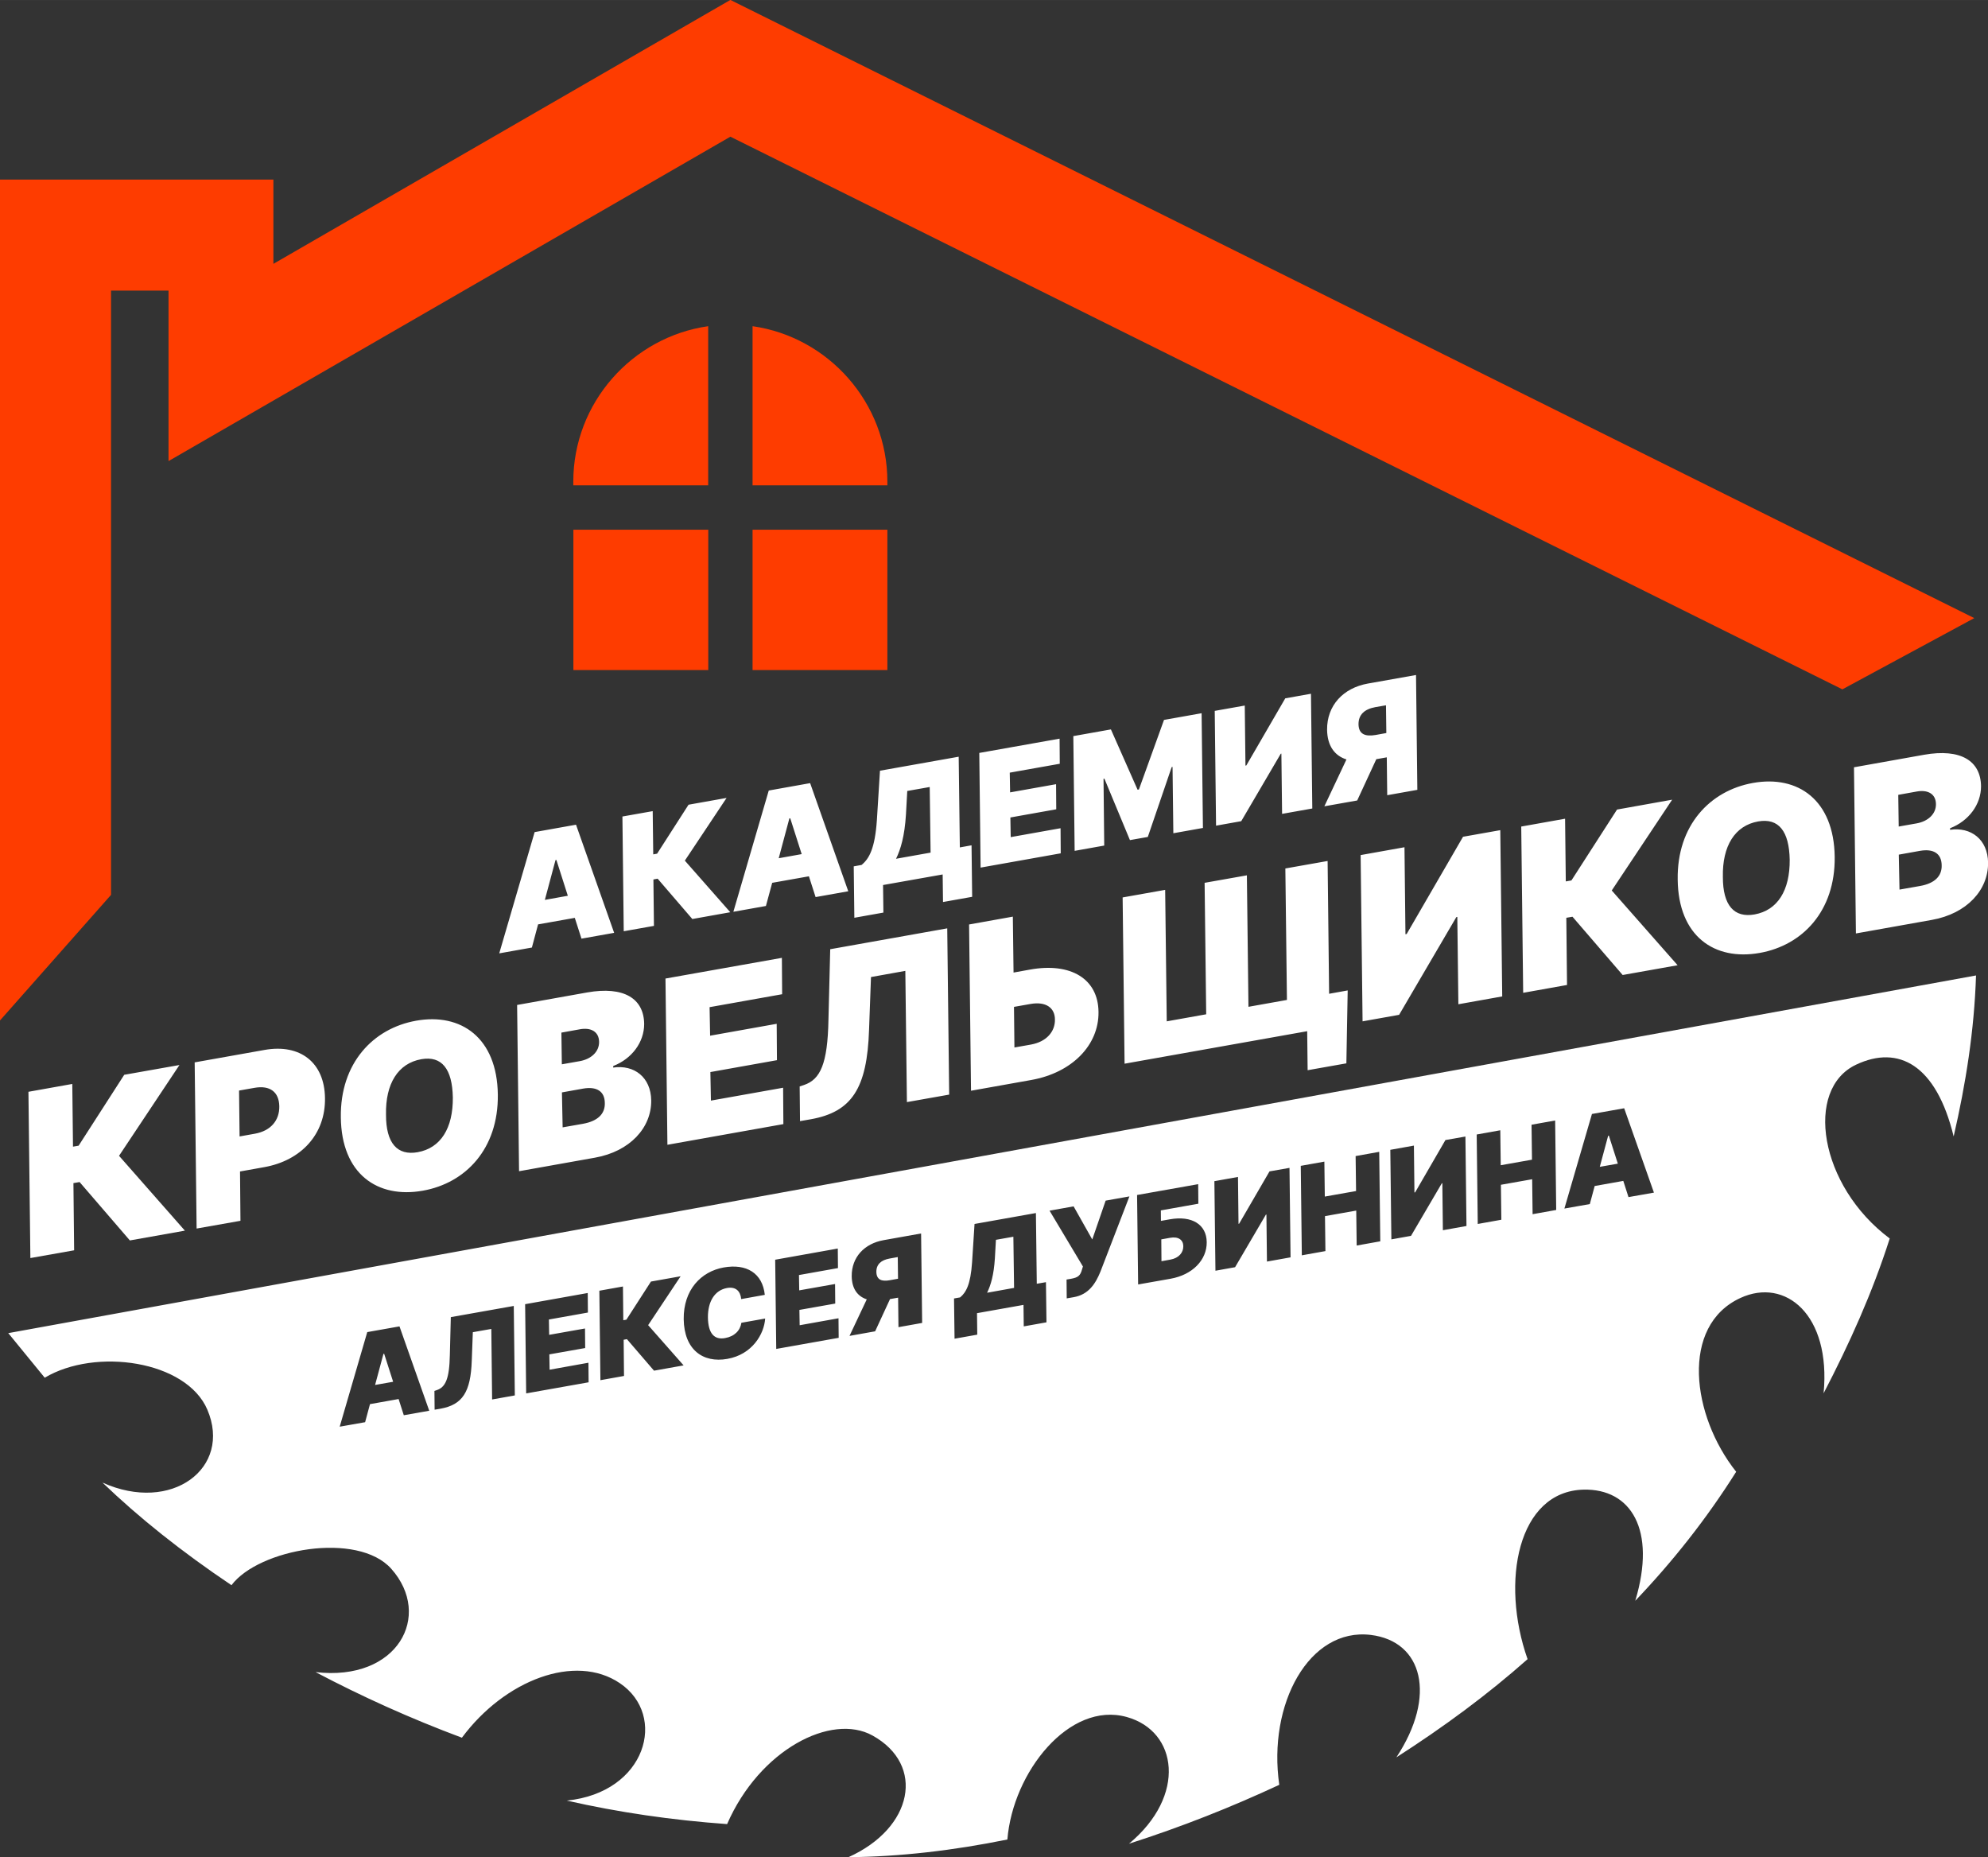
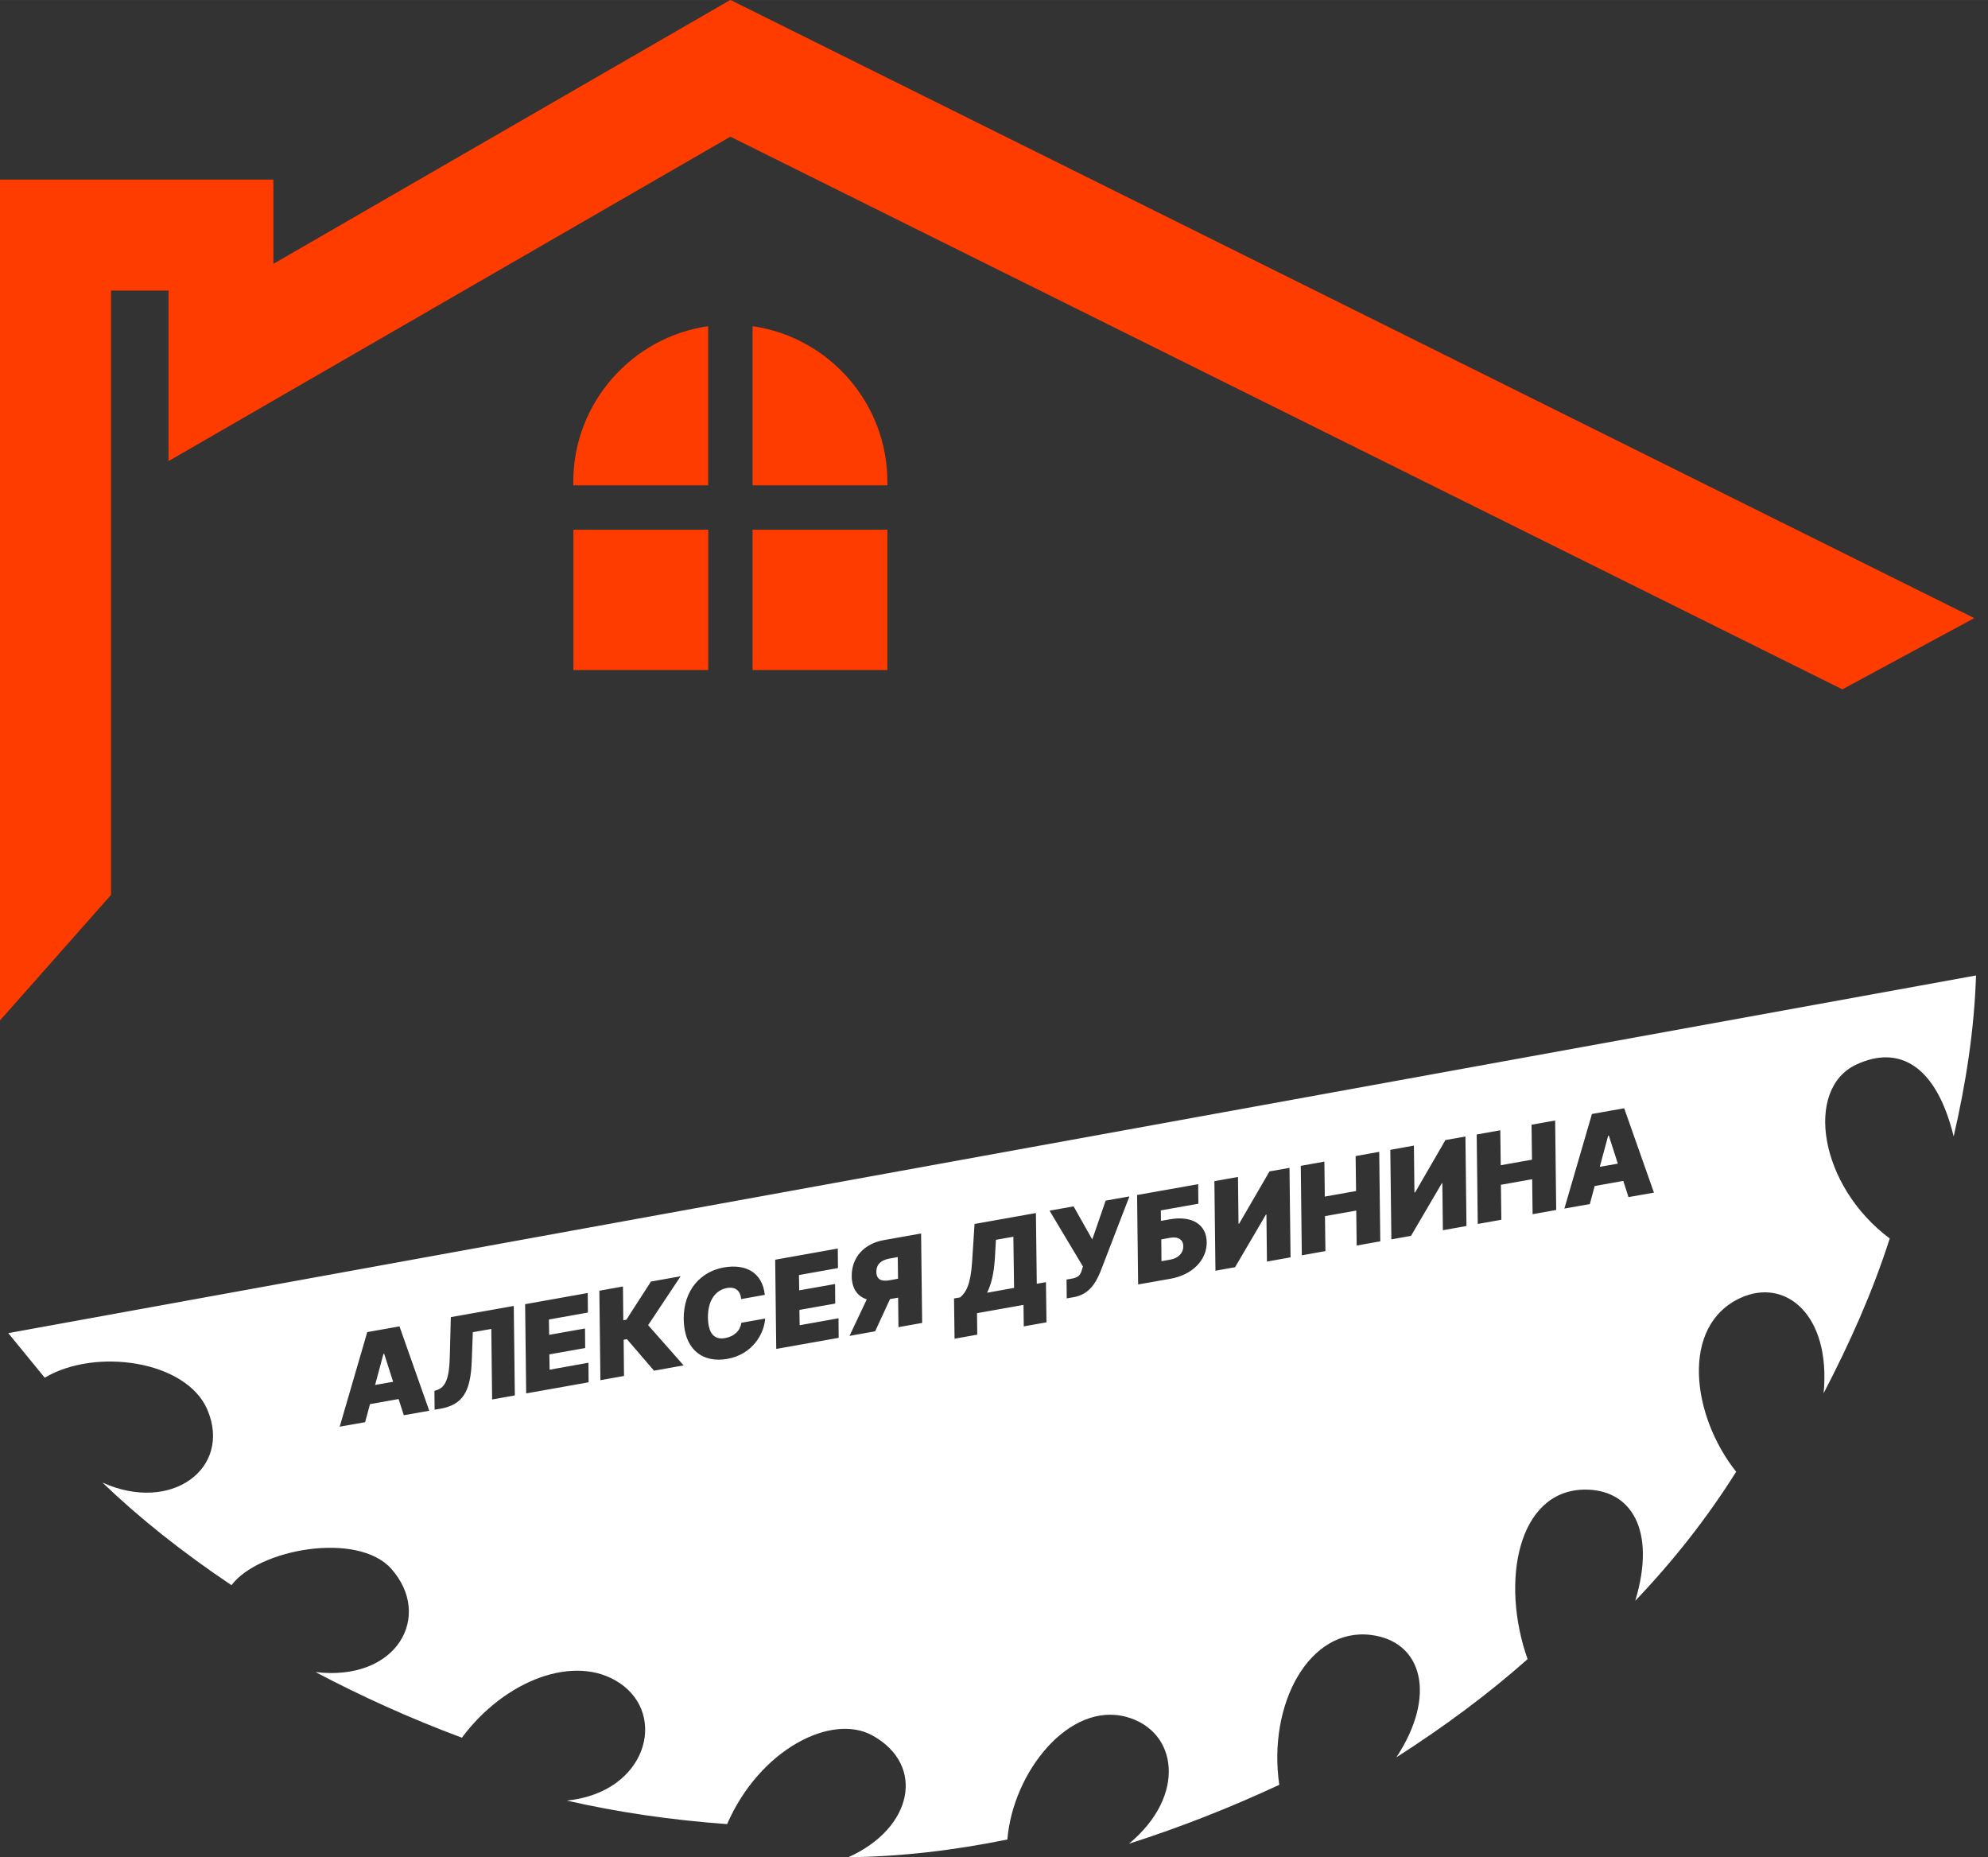
<svg xmlns="http://www.w3.org/2000/svg" xml:space="preserve" width="13.547mm" height="12.655mm" version="1.1" style="shape-rendering:geometricPrecision; text-rendering:geometricPrecision; image-rendering:optimizeQuality; fill-rule:evenodd; clip-rule:evenodd" viewBox="0 0 225.78 210.91">
  <rect x="0" y="0" width="225.78" height="210.91" fill="#333333" stroke="none" />
  <defs>
    <style type="text/css"> .fil0 {fill:#FE3C00} .fil1 {fill:white} .fil2 {fill:white;fill-rule:nonzero} </style>
  </defs>
  <g id="Layer_x0020_1">
    <g id="_2437474256976">
      <path class="fil0" d="M19.14 33l-6.53 0 0 68.62 -12.61 14.26 0 -95.49 31.05 0 0 9.57 51.9 -29.97 141.27 70.2 -14.98 8.09 -126.29 -62.76 -63.81 36.84 0 -19.37zm45.98 43.09l15.32 0 0 -15.94 -15.32 0 0 15.94zm20.35 0l15.31 0 0 -15.94 -15.31 0 0 15.94zm15.31 -20.98l0 -0.42c0,-8.95 -6.69,-16.42 -15.31,-17.65l0 18.07 15.31 0zm-20.35 -18.07c-8.63,1.23 -15.32,8.7 -15.32,17.65l0 0.42 15.32 0 0 -18.07z" />
      <path class="fil1" d="M0.96 151.41l4.12 5.04c5.76,-3.44 16.09,-1.95 18.47,3.63 2.82,6.62 -4.05,11.82 -11.91,8.28 4.13,3.97 8.99,7.85 14.65,11.65 3.09,-4.12 14.33,-6.15 18.15,-1.86 4.73,5.32 0.73,12.82 -8.6,11.73 5.25,2.77 10.78,5.27 16.62,7.45 4.86,-6.55 12.87,-9.62 17.94,-6.19 5.43,3.67 3.02,12.42 -6.03,13.33 5.88,1.34 11.95,2.22 18.21,2.67 3.69,-8.47 11.85,-12.64 16.51,-10.06 6.04,3.34 4.62,10.52 -2.74,13.82 5.89,-0.06 11.91,-0.76 18.06,-2.01 0.62,-7.65 7.03,-15.73 13.56,-13.91 5.79,1.61 6.82,8.94 0.25,14.39 6,-1.92 11.66,-4.17 17.07,-6.69 -1.33,-9.15 3.38,-17.88 10.4,-17.02 5.89,0.72 7.51,6.91 2.9,13.9 5.35,-3.43 10.36,-7.12 14.9,-11.15 -3.11,-8.82 -1.1,-19.06 6.35,-19.25 5.36,-0.13 8.32,4.52 5.88,12.62 4.23,-4.43 8.08,-9.28 11.46,-14.65 -5.06,-6.36 -6.38,-16.58 0.49,-19.74 5.09,-2.34 10.29,1.89 9.44,10.83 2.91,-5.6 5.53,-11.38 7.51,-17.58 -8.04,-6.01 -9.7,-16.97 -3.82,-19.74 4.83,-2.28 9.1,0.02 11.08,8.15 1.38,-5.98 2.34,-12.04 2.54,-18.28l-223.5 40.62zm40.51 10.08l0.55 -2.04 3.25 -0.58 0.59 1.84 2.89 -0.51 -3.38 -9.58 -3.66 0.65 -3.13 10.74 2.89 -0.51zm1.13 -4.22l0.95 -3.53 0.08 -0.01 1.02 3.18 -2.04 0.36zm6.77 2.81l0.65 -0.11c2.5,-0.45 3.44,-1.88 3.56,-5.47l0.12 -3.22 2.1 -0.37 0.09 8.01 2.58 -0.46 -0.12 -10.16 -7.15 1.27 -0.11 4.29c-0.05,2.73 -0.5,3.67 -1.49,4l-0.26 0.09 0.02 2.12zm10.39 -1.85l7.09 -1.26 -0.02 -2.22 -4.41 0.79 -0.03 -1.74 4.07 -0.72 -0.02 -2.22 -4.07 0.72 -0.03 -1.74 4.43 -0.79 -0.02 -2.22 -7.11 1.27 0.12 10.16zm14.52 -2.58l3.36 -0.6 -4.03 -4.57 3.69 -5.55 -3.37 0.6 -2.79 4.33 -0.35 0.06 -0.04 -3.83 -2.68 0.48 0.12 10.16 2.68 -0.48 -0.04 -4.11 0.37 -0.07 3.07 3.57zm12.58 -8.6c-0.25,-2.48 -2.09,-3.58 -4.67,-3.12 -2.57,0.46 -4.58,2.54 -4.54,5.88 0.05,3.45 2.18,5 4.96,4.5 2.83,-0.5 4.18,-2.83 4.29,-4.58l-2.7 0.48c-0.13,0.88 -0.78,1.55 -1.86,1.74 -1.22,0.22 -1.91,-0.53 -1.94,-2.32 -0.02,-1.84 0.77,-3.12 2.18,-3.37 0.98,-0.17 1.51,0.35 1.6,1.26l2.68 -0.48zm1.3 6.13l7.09 -1.26 -0.02 -2.22 -4.41 0.79 -0.03 -1.74 4.07 -0.72 -0.02 -2.22 -4.07 0.72 -0.03 -1.74 4.43 -0.79 -0.02 -2.22 -7.11 1.27 0.12 10.16zm16.57 -2.95l-0.12 -10.16 -4.26 0.76c-2.19,0.39 -3.64,1.94 -3.62,4.1 0.02,1.41 0.66,2.28 1.71,2.62l-1.96 4.15 2.91 -0.52 1.69 -3.66 0.92 -0.16 0.04 3.35 2.68 -0.48zm-2.74 -5.02l-0.94 0.17c-0.94,0.17 -1.5,-0.07 -1.52,-0.94 -0.01,-0.87 0.55,-1.35 1.49,-1.52l0.94 -0.17 0.03 2.46zm6.42 6.81l2.58 -0.46 -0.03 -2.44 5.28 -0.94 0.03 2.44 2.58 -0.46 -0.06 -4.56 -1.04 0.18 -0.1 -8.03 -6.97 1.24 -0.28 4.36c-0.17,2.51 -0.68,3.42 -1.36,3.98l-0.69 0.12 0.06 4.56zm3.7 -5.23c0.41,-0.83 0.76,-2 0.88,-3.89l0.12 -2.11 1.98 -0.35 0.08 5.81 -3.06 0.55zm9.04 0.65l0.81 -0.14c1.69,-0.3 2.47,-1.55 3.02,-2.9l3.29 -8.54 -2.7 0.48 -1.52 4.41 -2.12 -3.76 -2.73 0.49 3.79 6.34 -0.1 0.32c-0.19,0.71 -0.43,0.93 -1.28,1.08l-0.48 0.08 0.02 2.14zm8.11 -1.58l3.68 -0.65c2.49,-0.44 4.13,-2.13 4.11,-4.15 -0.02,-2.02 -1.69,-3.04 -4.18,-2.6l-1.02 0.18 -0.01 -1.19 4.26 -0.76 -0.02 -2.22 -6.94 1.23 0.12 10.16zm2.65 -2.64l-0.02 -2.48 1 -0.18c0.96,-0.17 1.49,0.25 1.5,0.95 0.01,0.73 -0.51,1.36 -1.48,1.53l-1 0.18zm6.01 -9.08l0.12 10.16 2.23 -0.4 3.5 -5.97 0.06 -0.01 0.06 5.34 2.68 -0.48 -0.12 -10.16 -2.27 0.4 -3.45 5.94 -0.07 0.01 -0.06 -5.32 -2.68 0.48zm9.93 8.41l2.68 -0.48 -0.05 -3.97 3.55 -0.63 0.05 3.97 2.68 -0.48 -0.12 -10.16 -2.68 0.48 0.05 3.97 -3.55 0.63 -0.05 -3.97 -2.68 0.48 0.12 10.16zm10.05 -11.97l0.12 10.16 2.23 -0.4 3.5 -5.97 0.06 -0.01 0.06 5.34 2.68 -0.48 -0.12 -10.16 -2.27 0.4 -3.44 5.94 -0.08 0.01 -0.06 -5.32 -2.68 0.48zm9.93 8.41l2.68 -0.48 -0.05 -3.97 3.55 -0.63 0.05 3.97 2.68 -0.48 -0.12 -10.16 -2.68 0.48 0.05 3.97 -3.55 0.63 -0.05 -3.97 -2.68 0.48 0.12 10.16zm12.73 -2.27l0.55 -2.04 3.25 -0.58 0.59 1.84 2.89 -0.51 -3.38 -9.58 -3.66 0.65 -3.13 10.74 2.89 -0.51zm1.13 -4.22l0.95 -3.53 0.08 -0.01 1.02 3.18 -2.04 0.36z" />
-       <path class="fil2" d="M60.41 107.59l0.7 -2.62 4.17 -0.74 0.76 2.36 3.71 -0.66 -4.33 -12.28 -4.7 0.84 -4.02 13.77 3.71 -0.66zm-45.66 33.27l6.25 -1.11 -7.48 -8.5 6.86 -10.31 -6.27 1.11 -5.18 8.05 -0.64 0.11 -0.08 -7.12 -4.98 0.89 0.22 18.88 4.97 -0.88 -0.08 -7.63 0.7 -0.12 5.71 6.63zm7.58 -1.35l4.98 -0.88 -0.05 -5.6 2.74 -0.49c4.22,-0.75 6.98,-3.76 6.91,-7.85 -0.05,-4.02 -2.8,-6.19 -6.88,-5.46l-7.92 1.41 0.22 18.88zm4.88 -10.47l-0.06 -5.2 1.76 -0.31c1.75,-0.31 2.78,0.47 2.81,2.09 0.03,1.62 -0.98,2.8 -2.77,3.12l-1.73 0.31zm29.33 -4.74c-0.08,-6.45 -4.17,-9.31 -9.29,-8.39 -4.87,0.87 -8.63,4.82 -8.54,10.98 0.07,6.42 4.16,9.24 9.32,8.32 4.84,-0.86 8.58,-4.74 8.51,-10.9zm-5.11 0.32c0.03,3.5 -1.38,5.75 -3.99,6.22 -2.29,0.41 -3.61,-0.98 -3.6,-4.27 -0.07,-3.5 1.36,-5.82 4.01,-6.29 2.33,-0.41 3.52,1.11 3.58,4.35zm7.52 8.38l8.63 -1.54c3.97,-0.71 6.41,-3.4 6.38,-6.49 -0.03,-2.65 -1.95,-4.09 -4.32,-3.74l0.01 -0.18c2.11,-0.82 3.51,-2.69 3.51,-4.77 -0.03,-2.88 -2.29,-4.32 -6.48,-3.58l-7.95 1.42 0.22 18.88zm4.95 -4.98l-0.08 -3.97 2.4 -0.43c1.54,-0.27 2.46,0.3 2.47,1.63 0.04,1.25 -0.82,2.06 -2.46,2.36l-2.33 0.41zm-0.09 -7.15l-0.05 -3.61 2.11 -0.38c1.22,-0.22 2.15,0.25 2.17,1.42 0.02,1.14 -0.91,1.97 -2.19,2.2l-2.04 0.36zm11.98 9.13l13.18 -2.35 -0.03 -4.13 -8.2 1.46 -0.06 -3.24 7.56 -1.35 -0.03 -4.13 -7.56 1.35 -0.06 -3.24 8.24 -1.47 -0.03 -4.13 -13.22 2.35 0.22 18.88zm15.08 -2.69l1.21 -0.21c4.66,-0.83 6.4,-3.5 6.62,-10.16l0.22 -5.99 3.9 -0.7 0.18 14.9 4.8 -0.85 -0.22 -18.88 -13.29 2.37 -0.2 7.98c-0.09,5.07 -0.93,6.81 -2.78,7.44l-0.49 0.16 0.04 3.95zm24.24 -16.88l-0.08 -6.34 -4.97 0.89 0.22 18.88 6.84 -1.22c4.63,-0.82 7.69,-3.96 7.64,-7.72 -0.03,-3.76 -3.14,-5.65 -7.77,-4.82l-1.88 0.34zm0.04 3.91l1.87 -0.33c1.8,-0.32 2.79,0.46 2.79,1.76 0.03,1.36 -0.94,2.53 -2.74,2.85l-1.86 0.33 -0.05 -4.61zm-53.27 -12.15l1.21 -4.52 0.1 -0.02 1.3 4.07 -2.62 0.47zm16.75 2.17l4.31 -0.77 -5.16 -5.86 4.74 -7.12 -4.32 0.77 -3.57 5.56 -0.44 0.08 -0.06 -4.91 -3.44 0.61 0.15 13.03 3.43 -0.61 -0.06 -5.27 0.48 -0.09 3.94 4.58zm8.36 -1.49l0.71 -2.62 4.17 -0.74 0.76 2.36 3.71 -0.66 -4.33 -12.28 -4.7 0.84 -4.02 13.77 3.7 -0.66zm1.45 -5.41l1.21 -4.52 0.1 -0.02 1.3 4.07 -2.62 0.47zm8.58 6.76l3.31 -0.59 -0.04 -3.13 6.77 -1.2 0.04 3.13 3.31 -0.59 -0.07 -5.85 -1.33 0.24 -0.13 -10.3 -8.94 1.59 -0.35 5.6c-0.22,3.22 -0.87,4.39 -1.74,5.1l-0.89 0.16 0.07 5.85zm4.75 -6.71c0.52,-1.06 0.97,-2.57 1.12,-4.99l0.15 -2.7 2.55 -0.45 0.1 7.45 -3.93 0.7zm9.61 1.01l9.09 -1.62 -0.02 -2.85 -5.66 1.01 -0.04 -2.23 5.21 -0.93 -0.02 -2.85 -5.22 0.93 -0.04 -2.24 5.68 -1.01 -0.02 -2.85 -9.12 1.62 0.15 13.03zm10.52 -14.93l0.15 13.03 3.36 -0.6 -0.08 -7.58 0.1 -0.02 2.9 6.98 2.03 -0.36 2.71 -7.93 0.1 -0.02 0.09 7.53 3.36 -0.6 -0.15 -13.03 -4.27 0.76 -2.85 7.9 -0.15 0.03 -3.03 -6.85 -4.27 0.76zm16.06 -2.86l0.15 13.03 2.86 -0.51 4.49 -7.66 0.07 -0.01 0.08 6.84 3.43 -0.61 -0.15 -13.03 -2.92 0.52 -4.42 7.62 -0.1 0.02 -0.08 -6.82 -3.44 0.61zm23.01 8.95l-0.15 -13.03 -5.46 0.97c-2.81,0.5 -4.67,2.49 -4.64,5.26 0.03,1.8 0.84,2.93 2.2,3.36l-2.51 5.32 3.73 -0.66 2.17 -4.69 1.19 -0.21 0.05 4.3 3.43 -0.61zm-3.52 -6.44l-1.21 0.22c-1.21,0.21 -1.93,-0.1 -1.95,-1.21 -0.01,-1.12 0.71,-1.73 1.91,-1.95l1.21 -0.21 0.04 3.15zm-4.39 29.23l-2.11 0.38 -0.17 -15.08 -4.8 0.85 0.18 14.93 -4.37 0.78 -0.18 -14.93 -4.8 0.85 0.18 14.93 -4.48 0.8 -0.18 -14.93 -4.83 0.86 0.22 18.88 20.74 -3.69 0.05 4.43 4.4 -0.78 0.15 -8.27zm1.47 -15.37l0.22 18.88 4.15 -0.74 6.5 -11.1 0.11 -0.02 0.12 9.92 4.98 -0.89 -0.22 -18.88 -4.23 0.75 -6.4 11.04 -0.14 0.03 -0.11 -9.88 -4.98 0.89zm29.75 13.62l6.25 -1.11 -7.48 -8.49 6.86 -10.31 -6.26 1.12 -5.18 8.05 -0.64 0.11 -0.08 -7.12 -4.98 0.89 0.22 18.88 4.98 -0.89 -0.08 -7.63 0.7 -0.12 5.71 6.63zm24.09 -13.42c-0.08,-6.45 -4.17,-9.31 -9.29,-8.39 -4.87,0.87 -8.64,4.82 -8.54,10.98 0.07,6.42 4.16,9.24 9.32,8.32 4.84,-0.86 8.58,-4.74 8.51,-10.9zm-5.11 0.32c0.03,3.5 -1.38,5.75 -3.99,6.22 -2.29,0.41 -3.61,-0.98 -3.6,-4.27 -0.07,-3.5 1.36,-5.82 4.01,-6.29 2.33,-0.41 3.52,1.11 3.58,4.35zm7.52 8.38l8.63 -1.54c3.98,-0.71 6.41,-3.4 6.38,-6.49 -0.03,-2.65 -1.95,-4.09 -4.32,-3.74l0.01 -0.18c2.11,-0.82 3.51,-2.69 3.51,-4.76 -0.03,-2.88 -2.29,-4.32 -6.48,-3.58l-7.95 1.42 0.22 18.88zm4.95 -4.98l-0.08 -3.97 2.4 -0.43c1.54,-0.27 2.45,0.3 2.47,1.63 0.04,1.25 -0.81,2.07 -2.46,2.36l-2.33 0.41zm-0.09 -7.15l-0.05 -3.61 2.11 -0.38c1.22,-0.22 2.15,0.25 2.17,1.42 0.02,1.14 -0.91,1.97 -2.19,2.2l-2.04 0.36z" />
    </g>
  </g>
</svg>